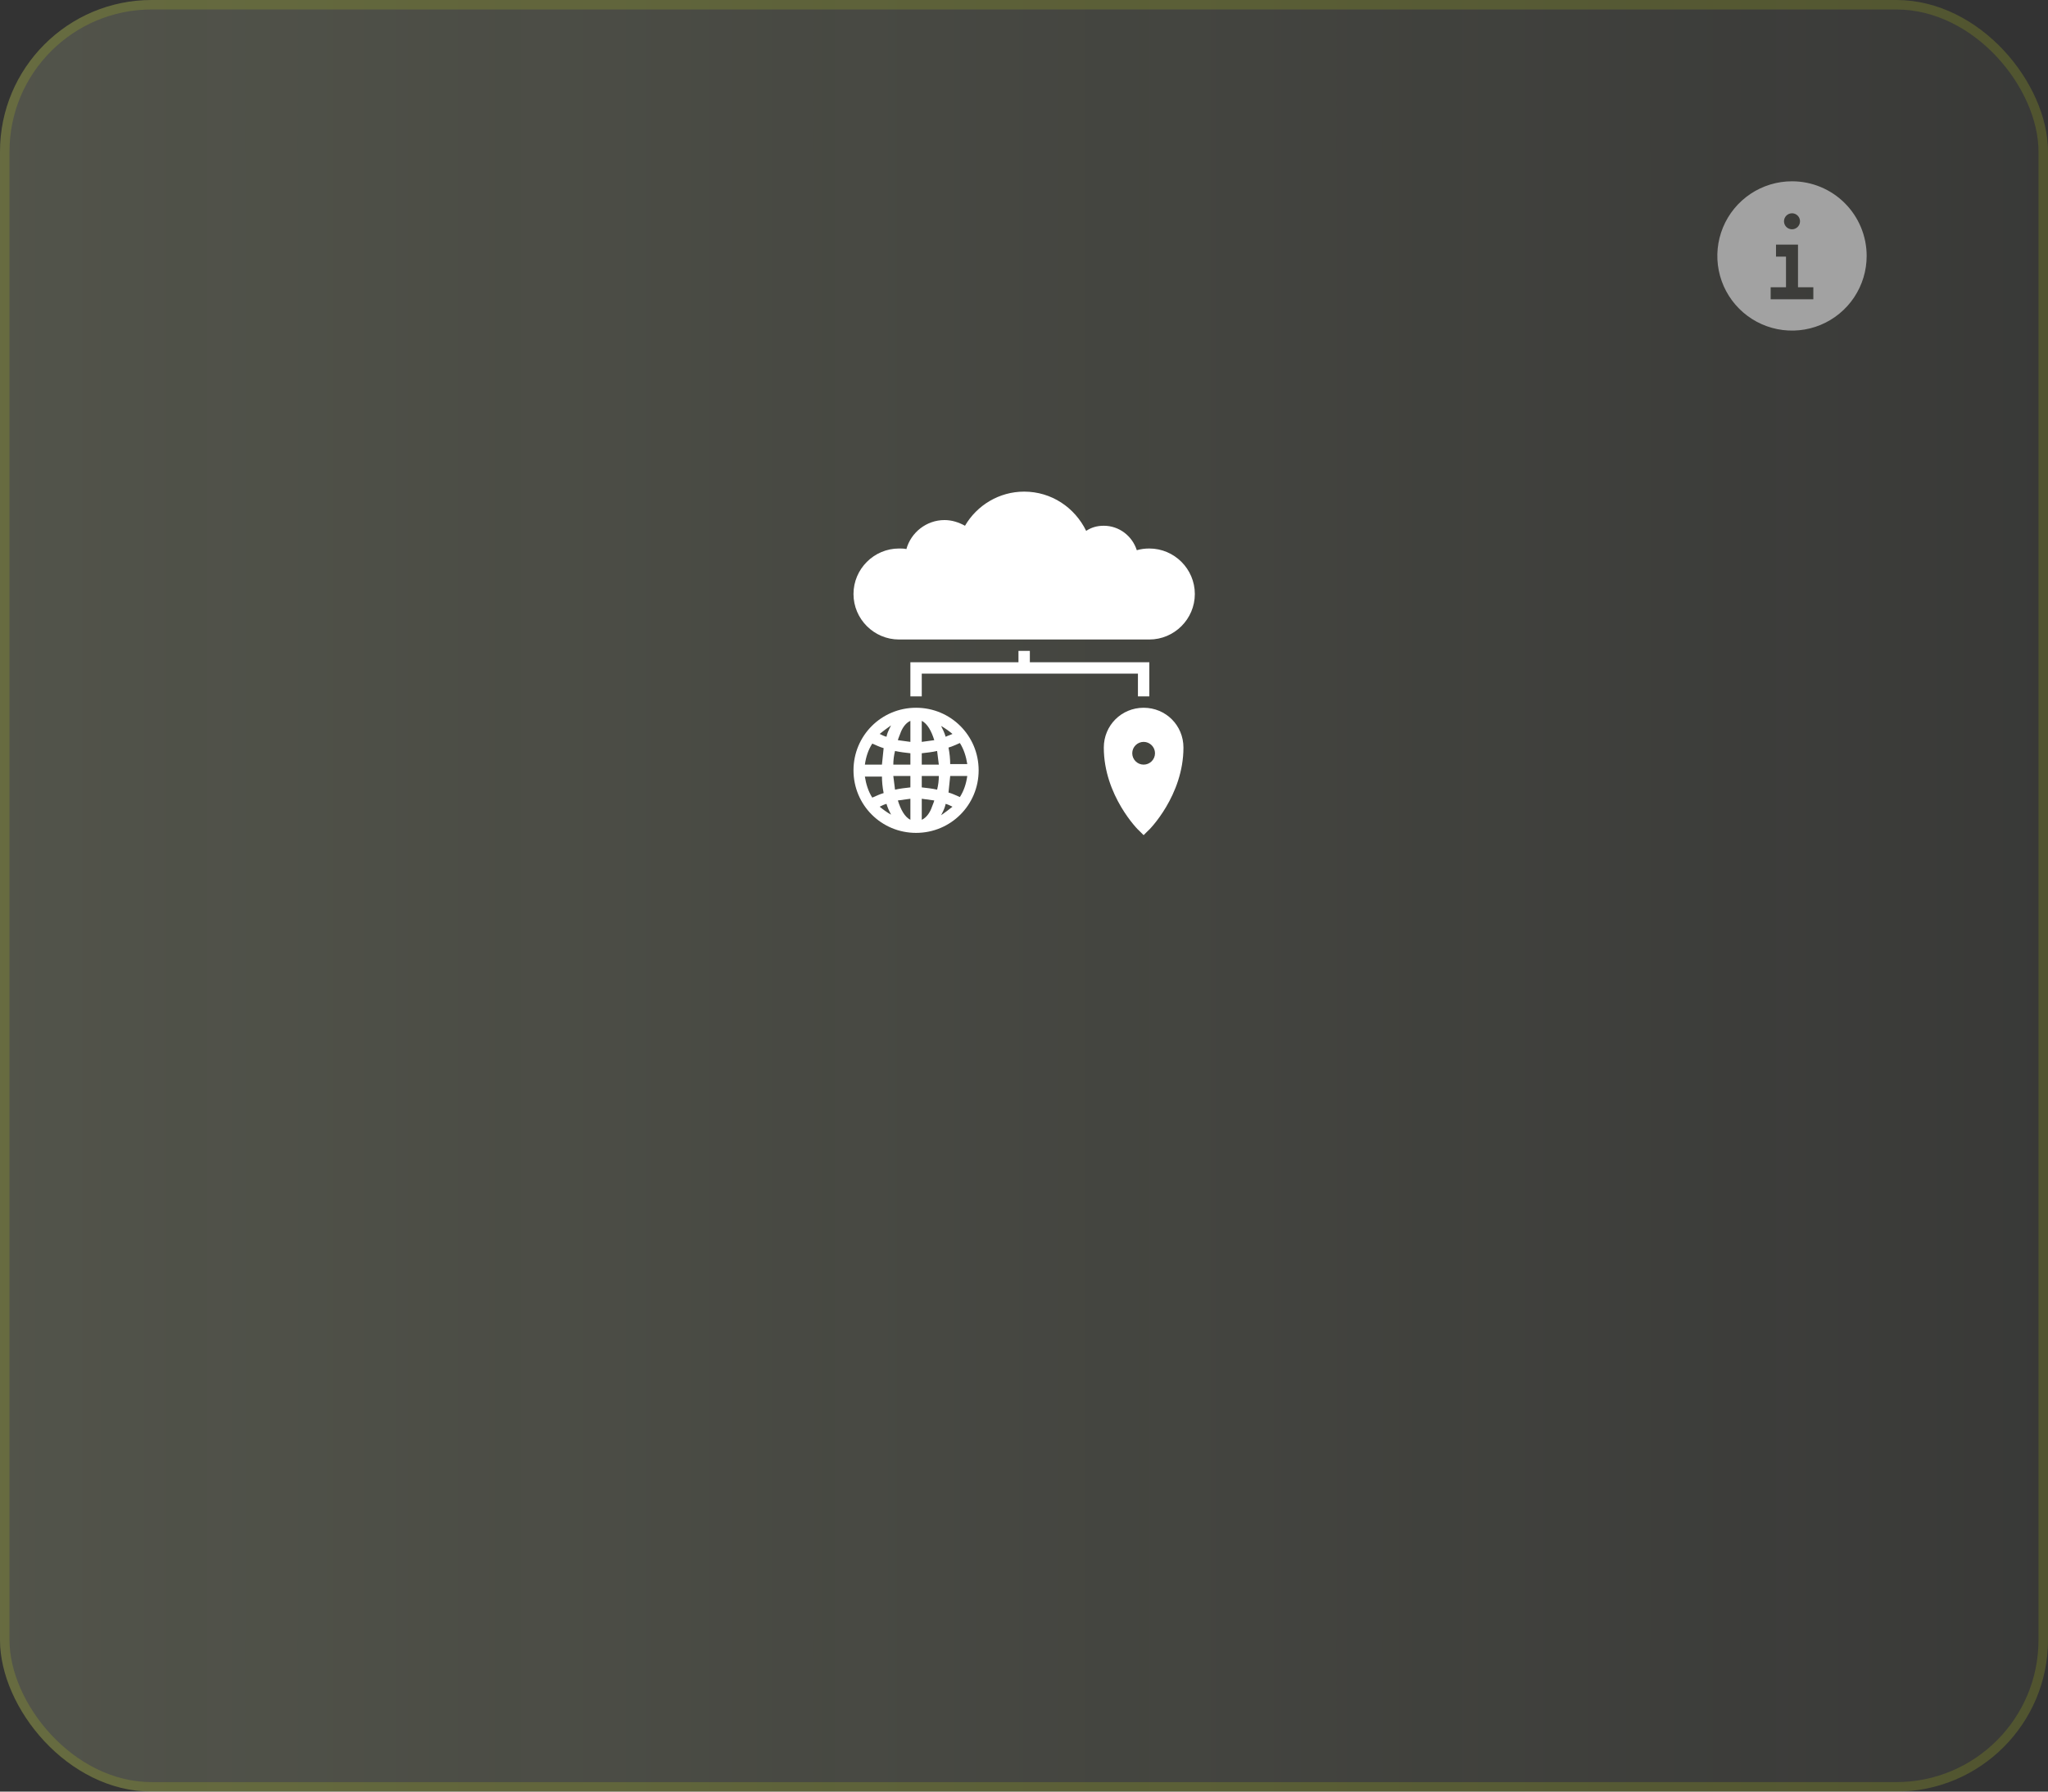
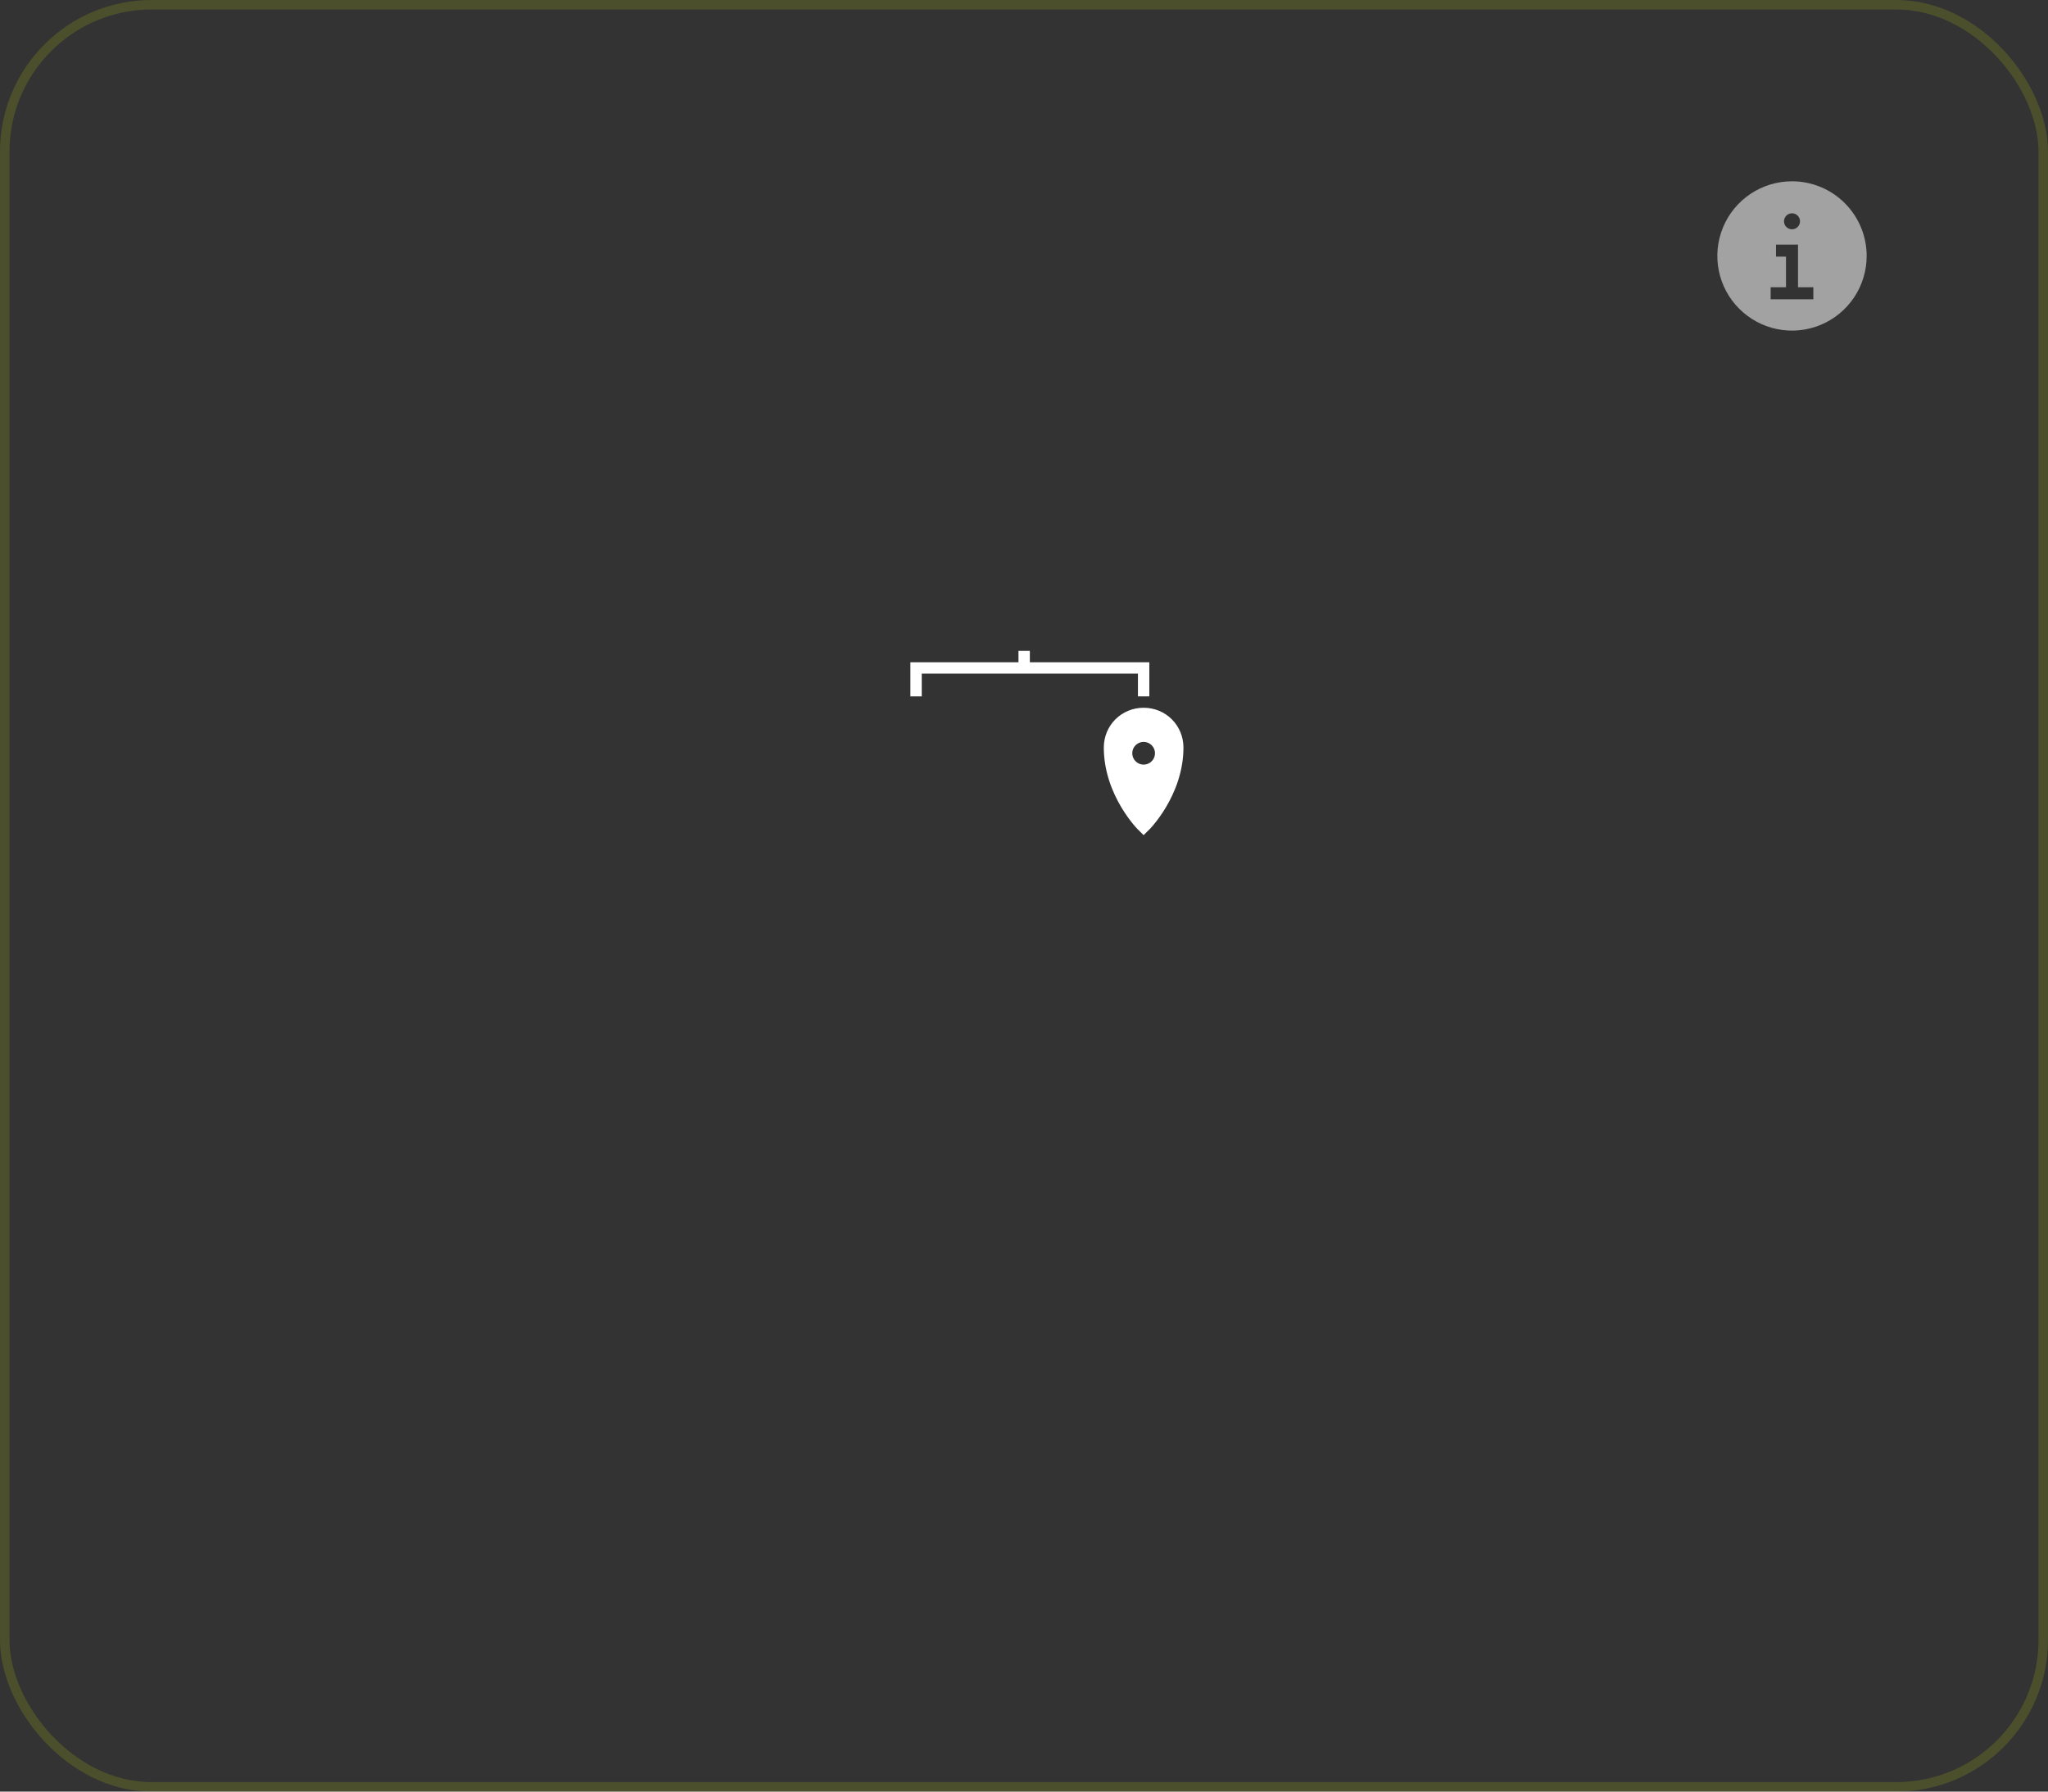
<svg xmlns="http://www.w3.org/2000/svg" width="216" height="189" viewBox="0 0 216 189" fill="none">
  <rect x="0" y="0" width="216" height="189" fill="#333333" stroke="none" />
-   <rect width="216" height="189" rx="16" fill="url(#paint0_linear_993_17507)" fill-opacity="0.16" />
  <path d="M108.617 69.863V68.663H107.417V69.863H96.017V73.463H97.217V71.063H120.017V73.463H121.217V69.863H108.617Z" fill="white" />
-   <path d="M96.617 74.663C92.957 74.663 90.017 77.603 90.017 81.263C90.017 84.923 92.957 87.863 96.617 87.863C100.277 87.863 103.217 84.923 103.217 81.263C103.217 77.603 100.277 74.663 96.617 74.663ZM97.217 79.463C97.757 79.403 98.297 79.343 98.837 79.223L99.017 80.663H97.217V79.463ZM97.217 78.263V76.043C97.817 76.343 98.237 77.123 98.537 78.083C98.117 78.143 97.637 78.203 97.217 78.263ZM96.017 76.043V78.263C95.597 78.203 95.117 78.143 94.697 78.083C94.757 77.843 94.877 77.603 94.937 77.423C95.117 76.883 95.477 76.283 96.017 76.043ZM96.017 79.463V80.663H94.217C94.217 80.183 94.277 79.703 94.397 79.223C94.937 79.343 95.477 79.403 96.017 79.463ZM93.017 80.663H91.217C91.337 79.823 91.577 79.103 91.997 78.443C92.417 78.623 92.777 78.803 93.197 78.923C93.137 79.463 93.077 80.063 93.017 80.663ZM93.017 81.863C93.017 82.463 93.077 83.063 93.197 83.663C92.777 83.783 92.417 83.963 91.997 84.143C91.577 83.483 91.337 82.703 91.217 81.923H93.017V81.863ZM94.217 81.863H96.017V83.063C95.477 83.123 94.937 83.183 94.397 83.303L94.217 81.863ZM96.017 84.263V86.483C95.417 86.183 94.997 85.403 94.697 84.443C95.117 84.383 95.597 84.323 96.017 84.263ZM97.217 86.483V84.263C97.637 84.323 98.117 84.383 98.537 84.443C98.477 84.683 98.357 84.923 98.297 85.103C98.117 85.643 97.757 86.243 97.217 86.483ZM97.217 83.063V81.863H99.017C99.017 82.343 98.957 82.823 98.837 83.303C98.297 83.183 97.757 83.123 97.217 83.063ZM100.217 81.863H102.017C101.897 82.703 101.657 83.423 101.237 84.083C100.817 83.903 100.457 83.723 100.037 83.603C100.097 83.063 100.157 82.463 100.217 81.863ZM100.217 80.663C100.217 80.063 100.157 79.463 100.037 78.863C100.457 78.743 100.817 78.563 101.237 78.383C101.657 79.043 101.897 79.823 102.017 80.603H100.217V80.663ZM100.457 77.423C100.217 77.543 99.977 77.603 99.737 77.723C99.617 77.303 99.437 76.943 99.257 76.583C99.677 76.823 100.097 77.123 100.457 77.423ZM93.977 76.523L93.797 76.883C93.677 77.123 93.557 77.423 93.497 77.723C93.257 77.663 93.017 77.543 92.777 77.423C93.137 77.123 93.557 76.823 93.977 76.523ZM92.777 85.102C93.017 84.982 93.257 84.862 93.497 84.802C93.617 85.222 93.797 85.582 93.977 85.942C93.557 85.702 93.137 85.402 92.777 85.102ZM99.257 86.002L99.437 85.642C99.557 85.402 99.677 85.102 99.737 84.802C99.977 84.862 100.217 84.982 100.457 85.102C100.097 85.402 99.677 85.702 99.257 86.002Z" fill="white" />
  <path d="M120.617 74.663C118.277 74.663 116.417 76.523 116.417 78.863C116.417 83.903 120.017 87.563 120.197 87.682L120.617 88.102L121.037 87.682C121.217 87.562 124.817 83.902 124.817 78.863C124.817 76.523 122.957 74.663 120.617 74.663ZM120.617 80.663C119.957 80.663 119.417 80.123 119.417 79.463C119.417 78.803 119.957 78.263 120.617 78.263C121.277 78.263 121.817 78.803 121.817 79.463C121.817 80.123 121.277 80.663 120.617 80.663Z" fill="white" />
-   <path d="M121.217 57.863C120.737 57.863 120.317 57.923 119.897 58.043C119.417 56.543 118.037 55.463 116.417 55.463C115.697 55.463 115.097 55.643 114.557 56.003C113.357 53.543 110.897 51.863 108.017 51.863C105.377 51.863 103.037 53.303 101.777 55.463C101.117 55.103 100.397 54.863 99.617 54.863C97.697 54.863 96.077 56.183 95.597 57.923C95.357 57.863 95.057 57.863 94.817 57.863C92.177 57.863 90.017 60.023 90.017 62.663C90.017 65.303 92.177 67.463 94.817 67.463H121.217C123.857 67.463 126.017 65.303 126.017 62.663C126.017 60.023 123.857 57.863 121.217 57.863Z" fill="white" />
  <path d="M189 19.125C187.442 19.125 185.92 19.587 184.625 20.452C183.33 21.317 182.32 22.547 181.724 23.986C181.128 25.425 180.972 27.009 181.276 28.536C181.58 30.064 182.33 31.467 183.432 32.569C184.533 33.67 185.936 34.42 187.464 34.724C188.991 35.028 190.575 34.872 192.014 34.276C193.453 33.679 194.683 32.67 195.548 31.375C196.413 30.08 196.875 28.558 196.875 27C196.875 24.911 196.045 22.908 194.568 21.431C193.092 19.955 191.089 19.125 189 19.125ZM189 22.5C189.167 22.5 189.33 22.549 189.469 22.642C189.608 22.735 189.716 22.867 189.78 23.021C189.843 23.175 189.86 23.345 189.828 23.508C189.795 23.672 189.715 23.822 189.597 23.94C189.479 24.058 189.328 24.139 189.165 24.171C189.001 24.204 188.831 24.187 188.677 24.123C188.523 24.059 188.391 23.951 188.298 23.812C188.206 23.674 188.156 23.511 188.156 23.344C188.156 23.12 188.245 22.905 188.403 22.747C188.562 22.589 188.776 22.5 189 22.5ZM191.25 31.57H186.75V30.305H188.367V27.07H187.313V25.805H189.633V30.305H191.25V31.57Z" fill="#A2A2A2" />
  <rect x="0.5" y="0.5" width="215" height="188" rx="15.5" stroke="#E4FF00" stroke-opacity="0.14" />
  <defs>
    <linearGradient id="paint0_linear_993_17507" x1="0" y1="94.5" x2="216" y2="94.5" gradientUnits="userSpaceOnUse">
      <stop stop-color="#F4FFC5" />
      <stop offset="1" stop-color="#F4FFC5" stop-opacity="0.2" />
    </linearGradient>
  </defs>
</svg>